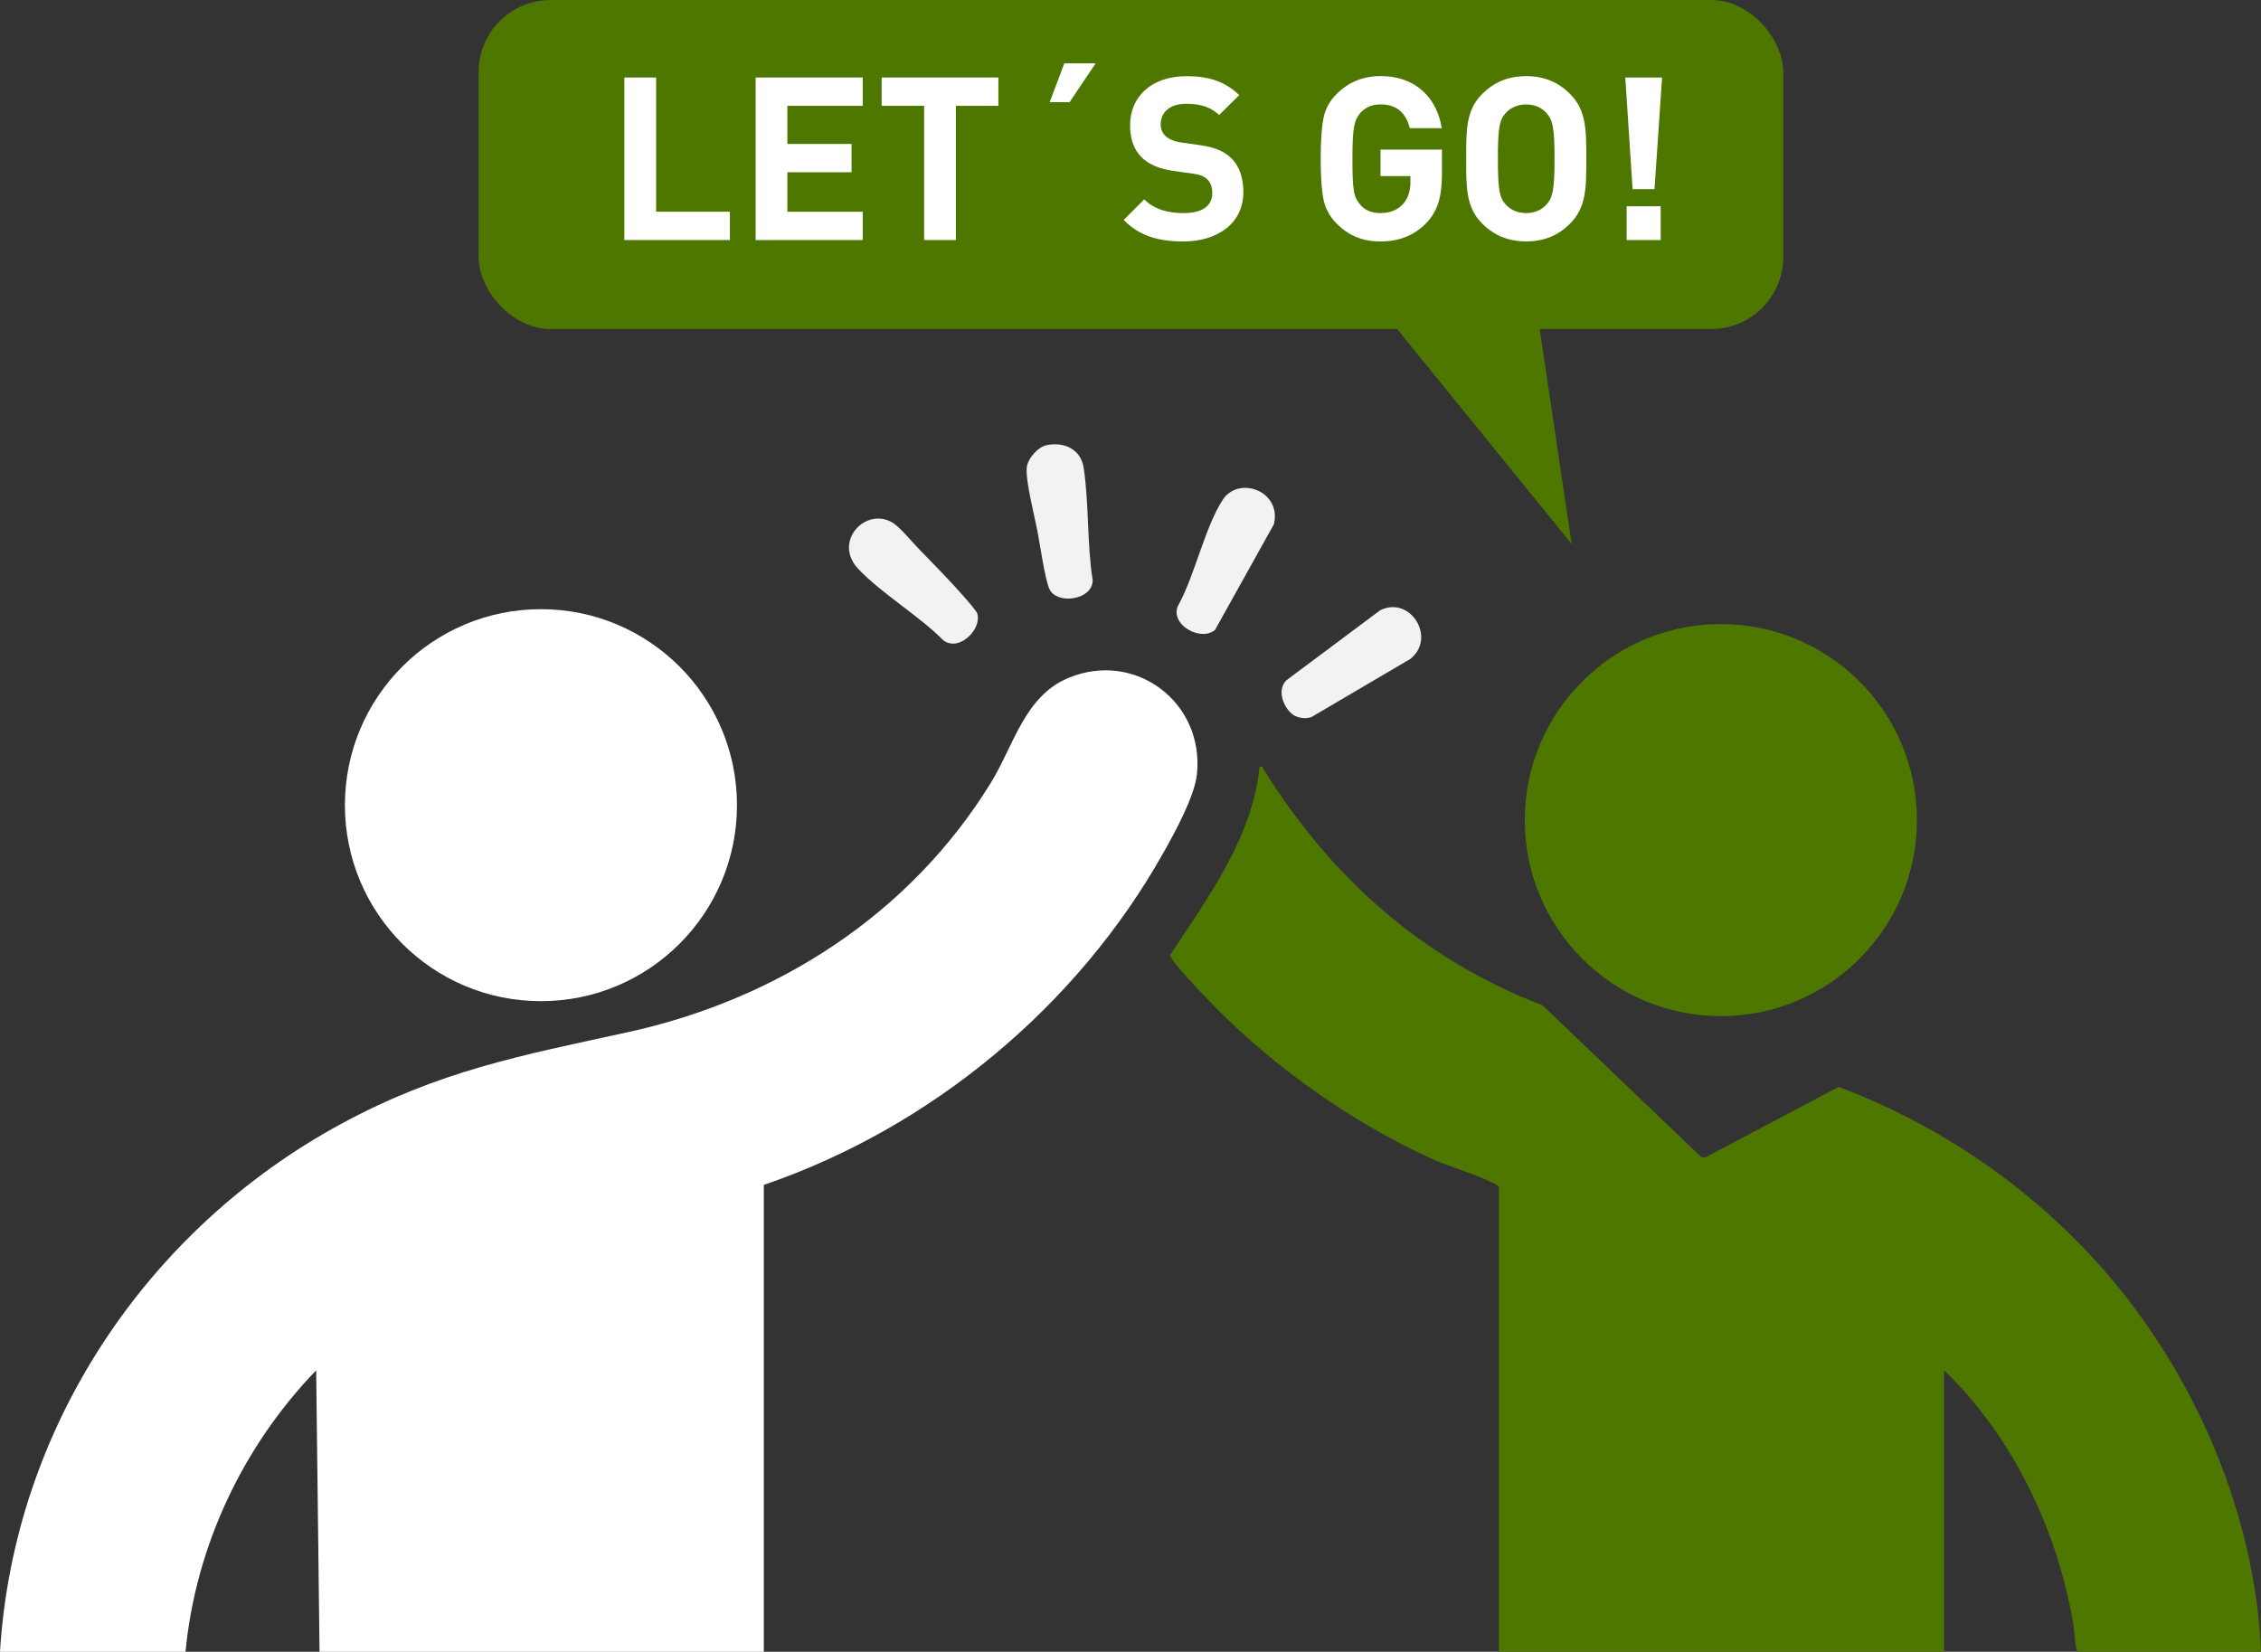
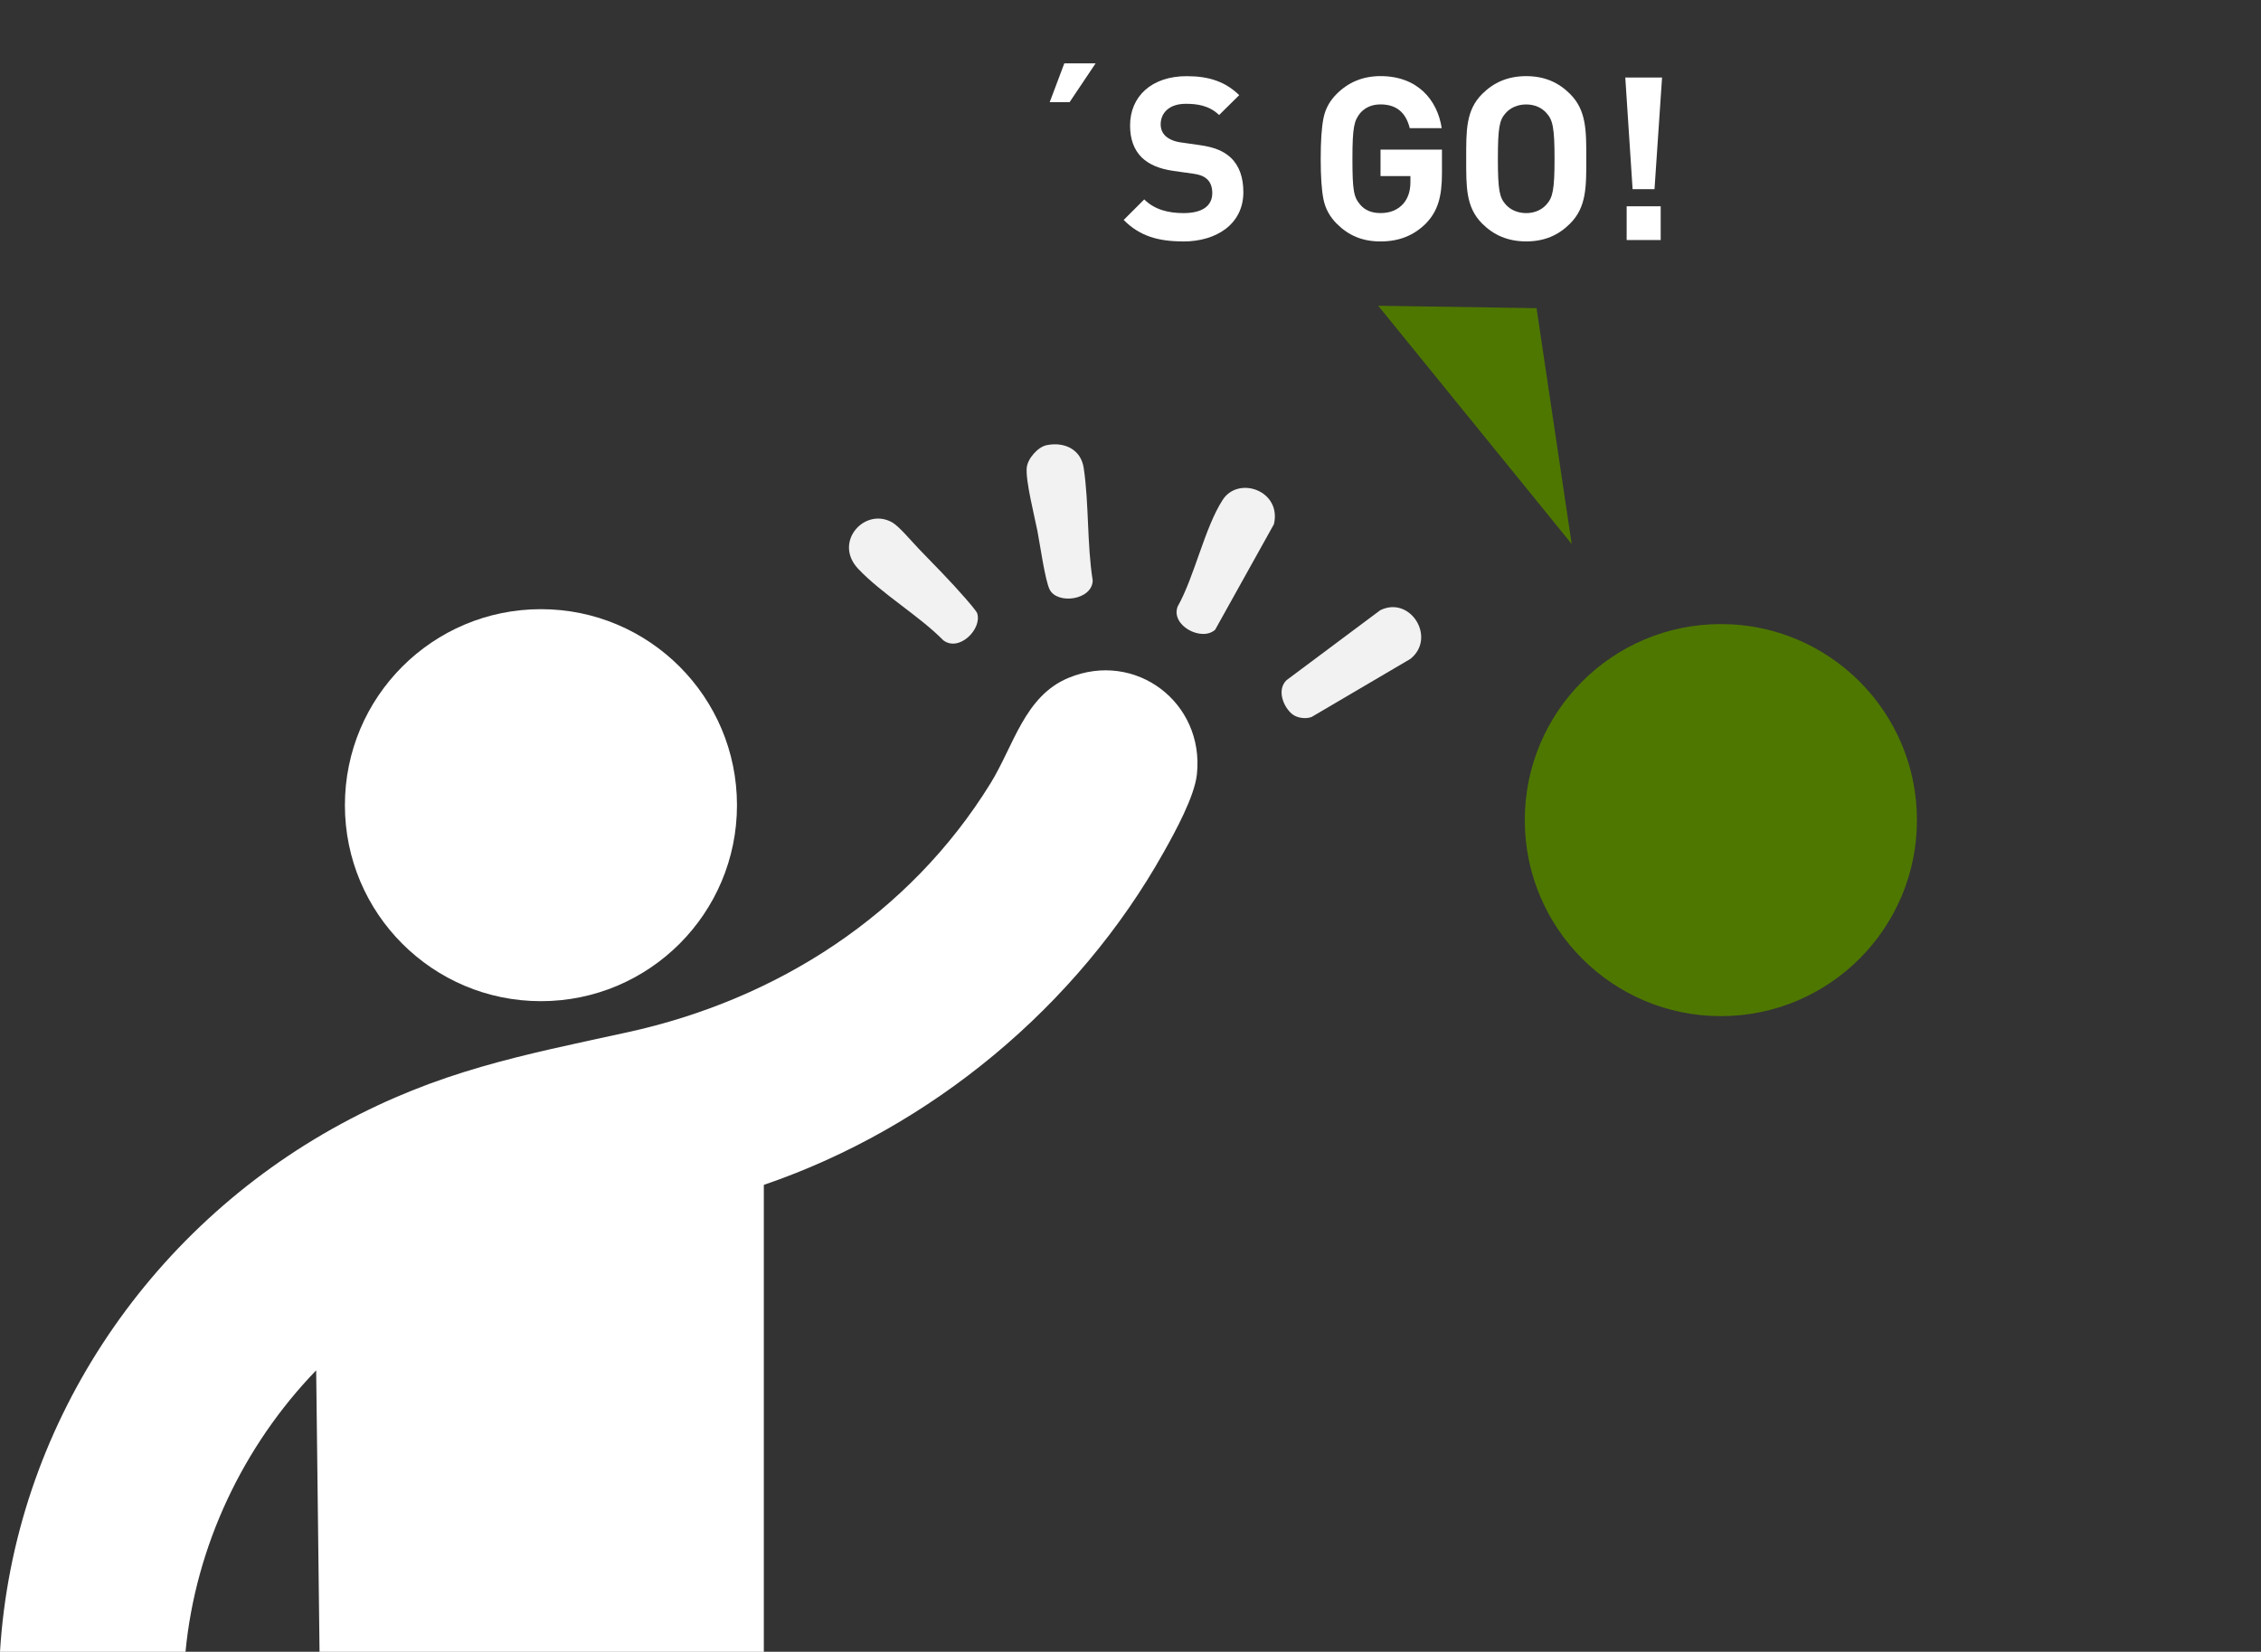
<svg xmlns="http://www.w3.org/2000/svg" id="Ebene_1" data-name="Ebene 1" viewBox="0 0 643.68 470.34">
  <rect x="0" y="0" width="643.68" height="470.34" fill="#333333" stroke="none" />
  <defs>
    <style>
      .cls-1 {
        fill: #fff;
      }

      .cls-2 {
        fill: #4e7700;
      }

      .cls-3 {
        fill: #f2f2f2;
      }
    </style>
  </defs>
-   <path class="cls-2" d="M426.72,338.1c-.1-.33-.93-.9-1.31-1.09-5.22-2.67-12.54-4.63-18.21-7.23-23.74-10.87-47.47-27.98-65.2-47.12-1.99-2.15-7.56-7.91-8.66-10.11-.18-.35-.27-.57,0-.92,10.63-16.2,23.34-33.4,25.23-53.3,1.1-.23.77.12,1.07.61,19.39,31.03,45,54.01,79.53,67.34l45.16,43.19,1.07.15,38.03-20.13c34.43,12.95,64.97,35.94,86.36,65.85,19.6,27.41,32.47,61.12,33.89,94.99h-52.08c-.78,0-1.12-6.47-1.34-7.78-4.5-26.78-17.25-53.52-36.82-72.38v80.16h-126.72v-132.24Z" />
  <circle class="cls-2" cx="489.91" cy="233.52" r="55.82" />
  <path class="cls-1" d="M0,470.34c3.89-63.59,41.6-120.22,97.12-150.32,27.81-15.08,51.13-19.46,81.45-26.07,42.62-9.29,80.33-33.52,103.39-70.85,6.66-10.78,9.71-24.9,22.24-30.08,19.06-7.89,38.7,7.02,36.55,27.43-.68,6.4-6.24,16.48-9.46,22.22-24.56,43.84-66.26,78.48-113.84,94.72v132.96h-126.48l-.96-80.15c-20.84,21.58-34.33,50.09-37.2,80.15H0Z" />
  <circle class="cls-1" cx="154" cy="229.27" r="55.81" />
  <path class="cls-3" d="M261.42,156.12c4.32,4.45,9.37,9.58,13.39,14.21.68.78,3.18,3.65,3.39,4.31,1.42,4.51-5.15,11.07-9.63,7.7-6.99-7.08-17.61-13.31-24.26-20.38-7.22-7.66,1.98-17.72,9.79-13.15,1.91,1.12,5.55,5.47,7.33,7.31ZM362.67,149.26c2.26-9.51-10.08-13.9-14.59-6.92-5.15,7.96-7.98,21.76-12.82,30.37-2.04,5.42,6.87,10.08,10.68,6.6l16.74-30.06ZM292.3,133.14c-.37,3.75,2.21,13.8,3.05,18.09.69,3.56,2.19,14.17,3.49,16.67,2.22,4.29,12.12,2.98,12.24-2.61-1.65-10.37-1.03-21.75-2.56-32.03-.79-5.32-5.51-7.53-10.56-6.5-2.47.5-5.39,3.81-5.65,6.36ZM373.41,204.15l28.11-16.53c7.5-5.99,0-18.1-8.58-13.86l-26.66,19.9c-2.82,2.69-1.02,7.5,1.55,9.65,1.37,1.14,3.9,1.5,5.58.84Z" />
-   <rect class="cls-2" x="136.25" width="371.43" height="93.69" rx="20.53" ry="20.53" />
  <g>
-     <path class="cls-1" d="M177.75,68.35V22.07h9.04v38.22h21v8.06h-30.03Z" />
-     <path class="cls-1" d="M215.12,68.35V22.07h30.49v8.06h-21.45v10.86h18.27v8.06h-18.27v11.25h21.45v8.06h-30.49Z" />
-     <path class="cls-1" d="M272.13,30.13v38.22h-9.04V30.13h-12.09v-8.06h33.22v8.06h-12.09Z" />
    <path class="cls-1" d="M304.5,29.09h-5.66l4.16-11.05h8.91l-7.41,11.05Z" />
    <path class="cls-1" d="M336.8,68.74c-7.02,0-12.35-1.5-16.9-6.11l5.85-5.85c2.92,2.92,6.89,3.9,11.18,3.9,5.33,0,8.19-2.02,8.19-5.72,0-1.62-.46-2.99-1.43-3.9-.91-.85-1.95-1.3-4.1-1.62l-5.59-.78c-3.96-.58-6.89-1.82-8.97-3.83-2.21-2.21-3.31-5.2-3.31-9.1,0-8.26,6.11-14.04,16.12-14.04,6.37,0,10.99,1.56,14.95,5.4l-5.72,5.66c-2.92-2.8-6.44-3.19-9.49-3.19-4.81,0-7.15,2.67-7.15,5.85,0,1.17.39,2.4,1.37,3.31.91.85,2.41,1.56,4.29,1.82l5.46.78c4.23.58,6.89,1.75,8.84,3.58,2.47,2.34,3.58,5.72,3.58,9.82,0,8.97-7.48,14.04-17.16,14.04Z" />
    <path class="cls-1" d="M406.09,63.48c-3.58,3.64-7.87,5.27-13.07,5.27s-9.1-1.69-12.48-5.07c-2.02-2.02-3.25-4.35-3.77-6.96-.52-2.6-.78-6.44-.78-11.51s.26-8.91.78-11.51c.52-2.67,1.75-4.94,3.77-6.96,3.38-3.38,7.54-5.07,12.48-5.07,10.53,0,16.19,6.76,17.42,14.82h-9.1c-1.11-4.49-3.84-6.76-8.32-6.76-2.41,0-4.36.84-5.79,2.47-1.69,2.15-2.21,3.84-2.21,13s.39,10.92,2.21,13.07c1.36,1.62,3.31,2.4,5.79,2.4,2.67,0,4.81-.84,6.43-2.6,1.37-1.56,2.08-3.64,2.08-6.18v-1.75h-8.51v-7.54h17.49v6.76c0,6.76-1.24,10.73-4.42,14.11Z" />
    <path class="cls-1" d="M446.98,63.67c-3.25,3.25-7.21,5.07-12.48,5.07s-9.29-1.82-12.54-5.07c-4.68-4.68-4.55-10.47-4.55-18.46s-.13-13.78,4.55-18.46c3.25-3.25,7.28-5.07,12.54-5.07s9.23,1.82,12.48,5.07c4.68,4.68,4.62,10.47,4.62,18.46s.07,13.78-4.62,18.46ZM440.28,32.21c-1.3-1.49-3.31-2.47-5.79-2.47s-4.55.98-5.85,2.47c-1.76,1.95-2.21,4.1-2.21,13s.46,11.05,2.21,13c1.3,1.5,3.38,2.47,5.85,2.47s4.49-.98,5.79-2.47c1.75-1.95,2.28-4.09,2.28-13s-.52-11.05-2.28-13Z" />
    <path class="cls-1" d="M471.02,53.86h-6.24l-2.08-31.79h10.47l-2.15,31.79ZM463.09,68.35v-9.62h9.69v9.62h-9.69Z" />
  </g>
  <polygon class="cls-2" points="447.44 154.9 437.44 87.75 392.36 87.06 447.44 154.9" />
</svg>